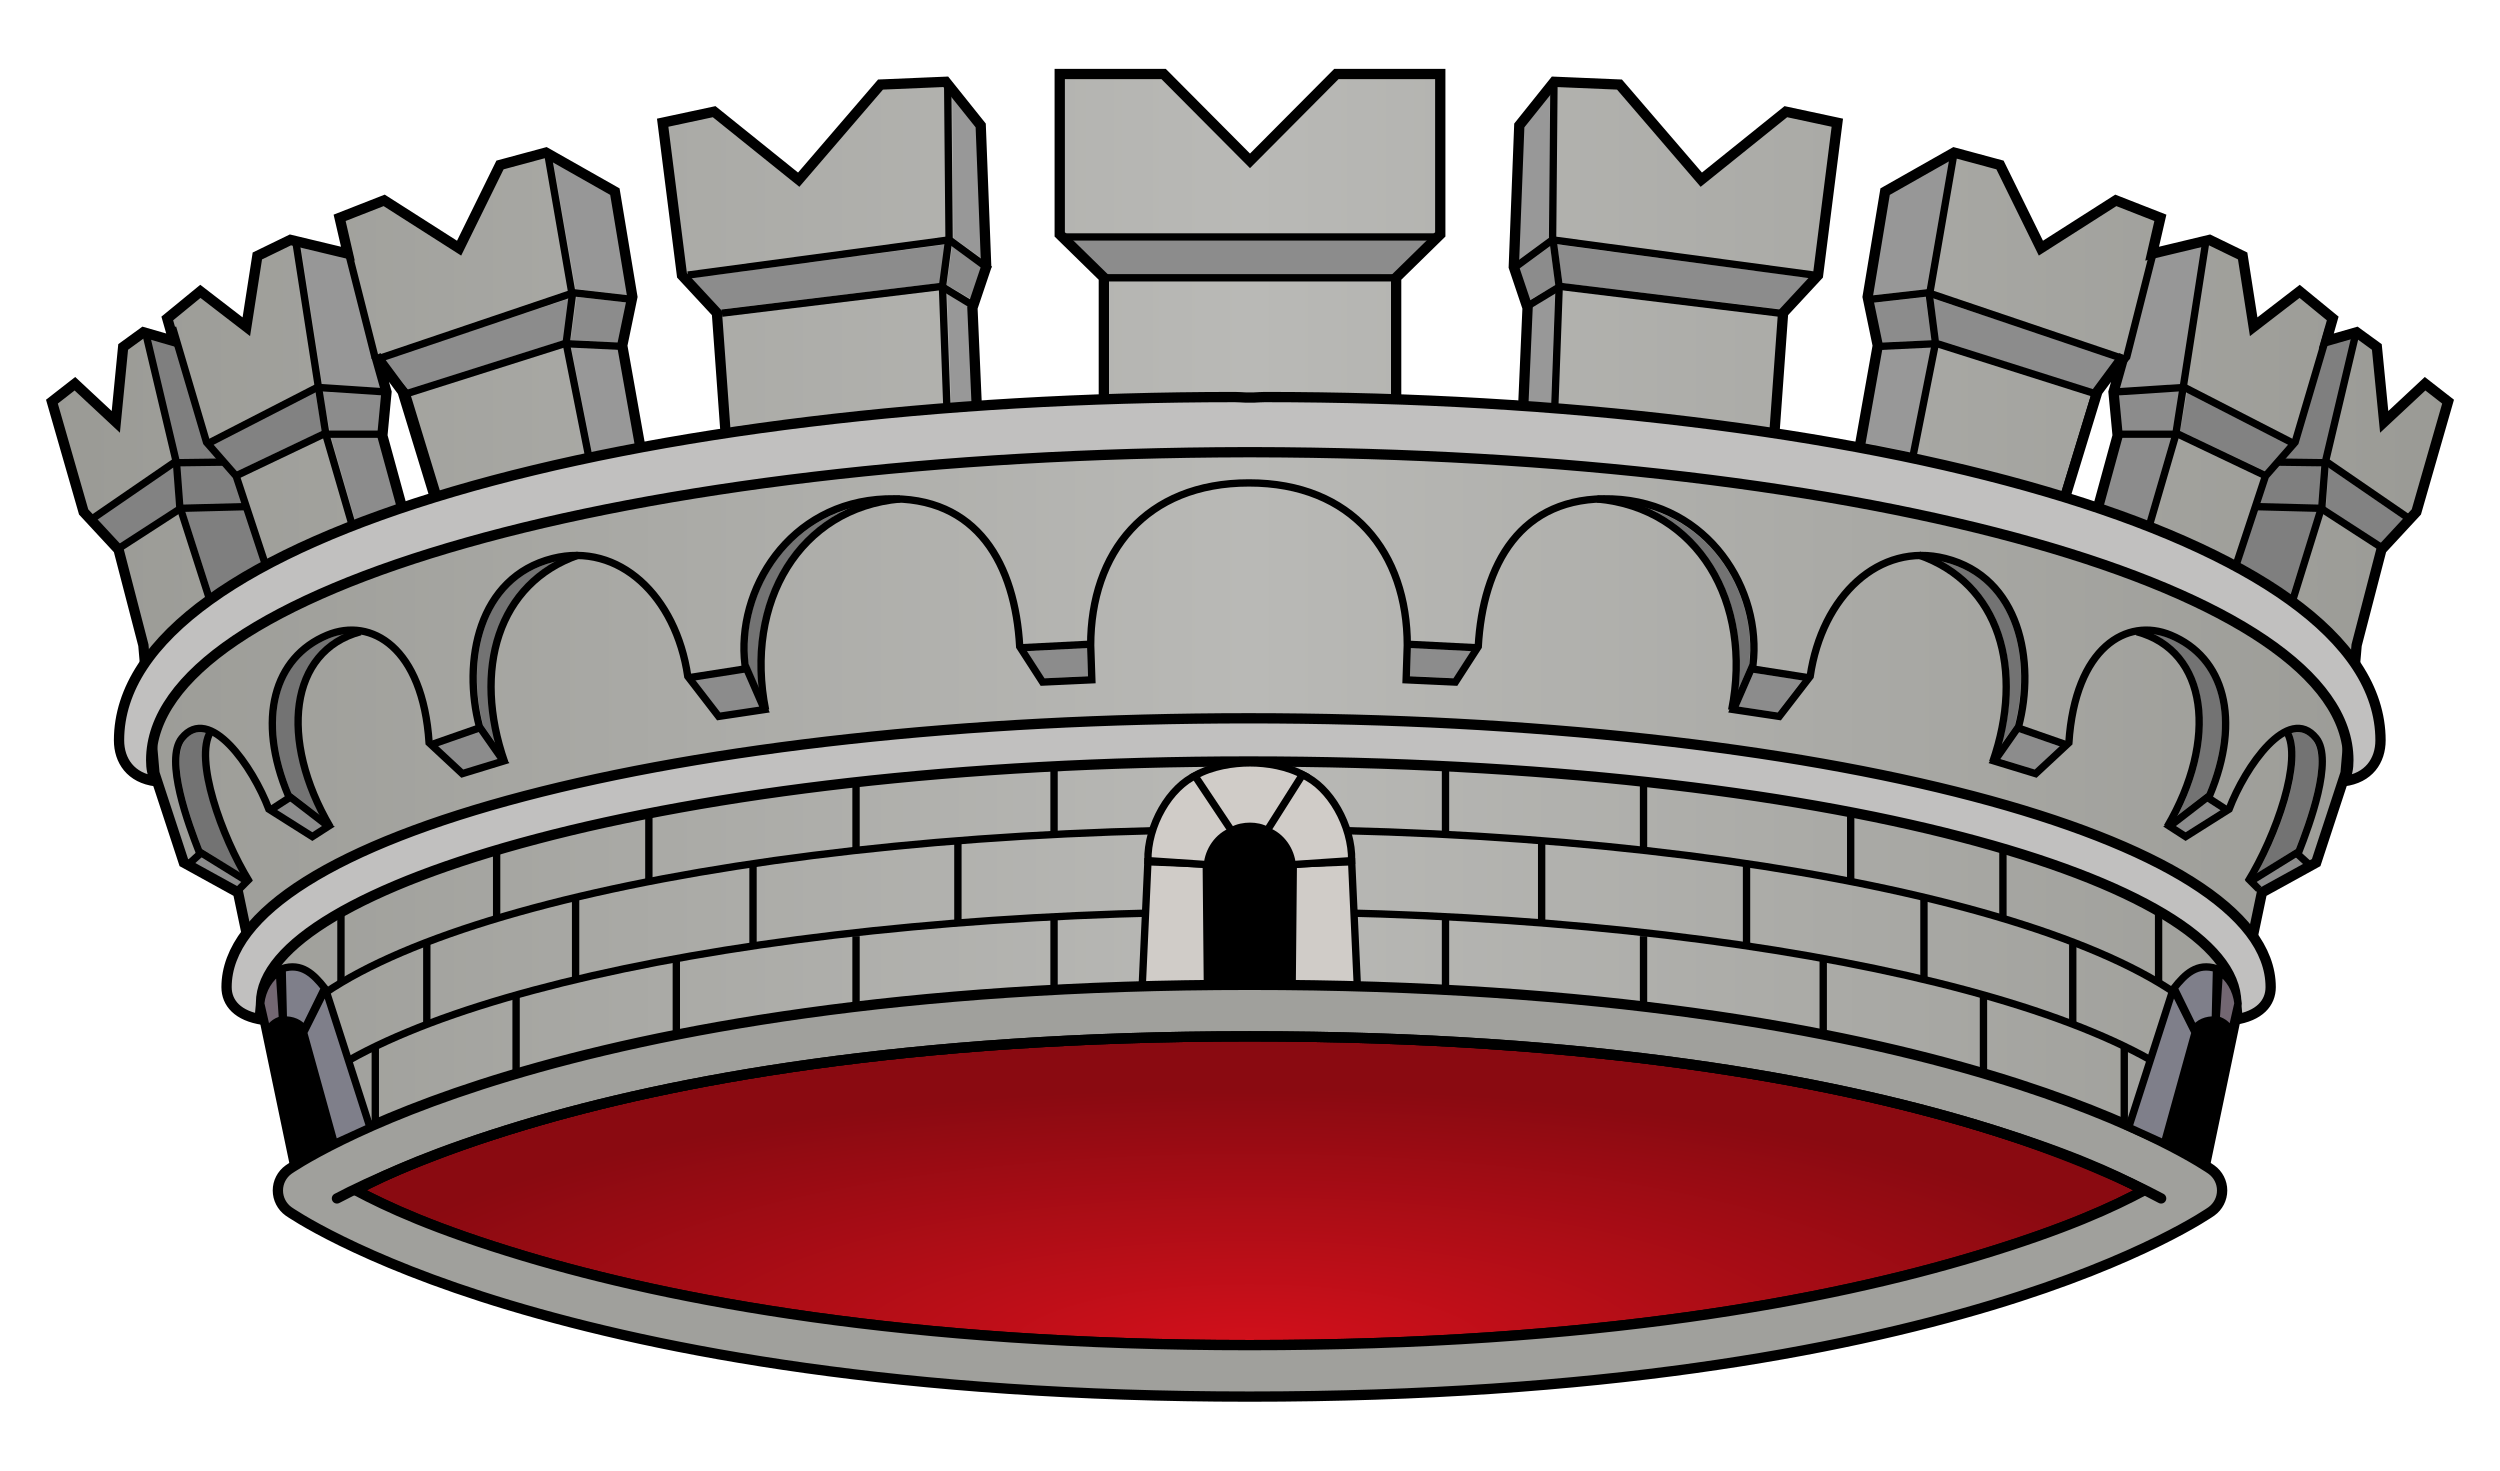
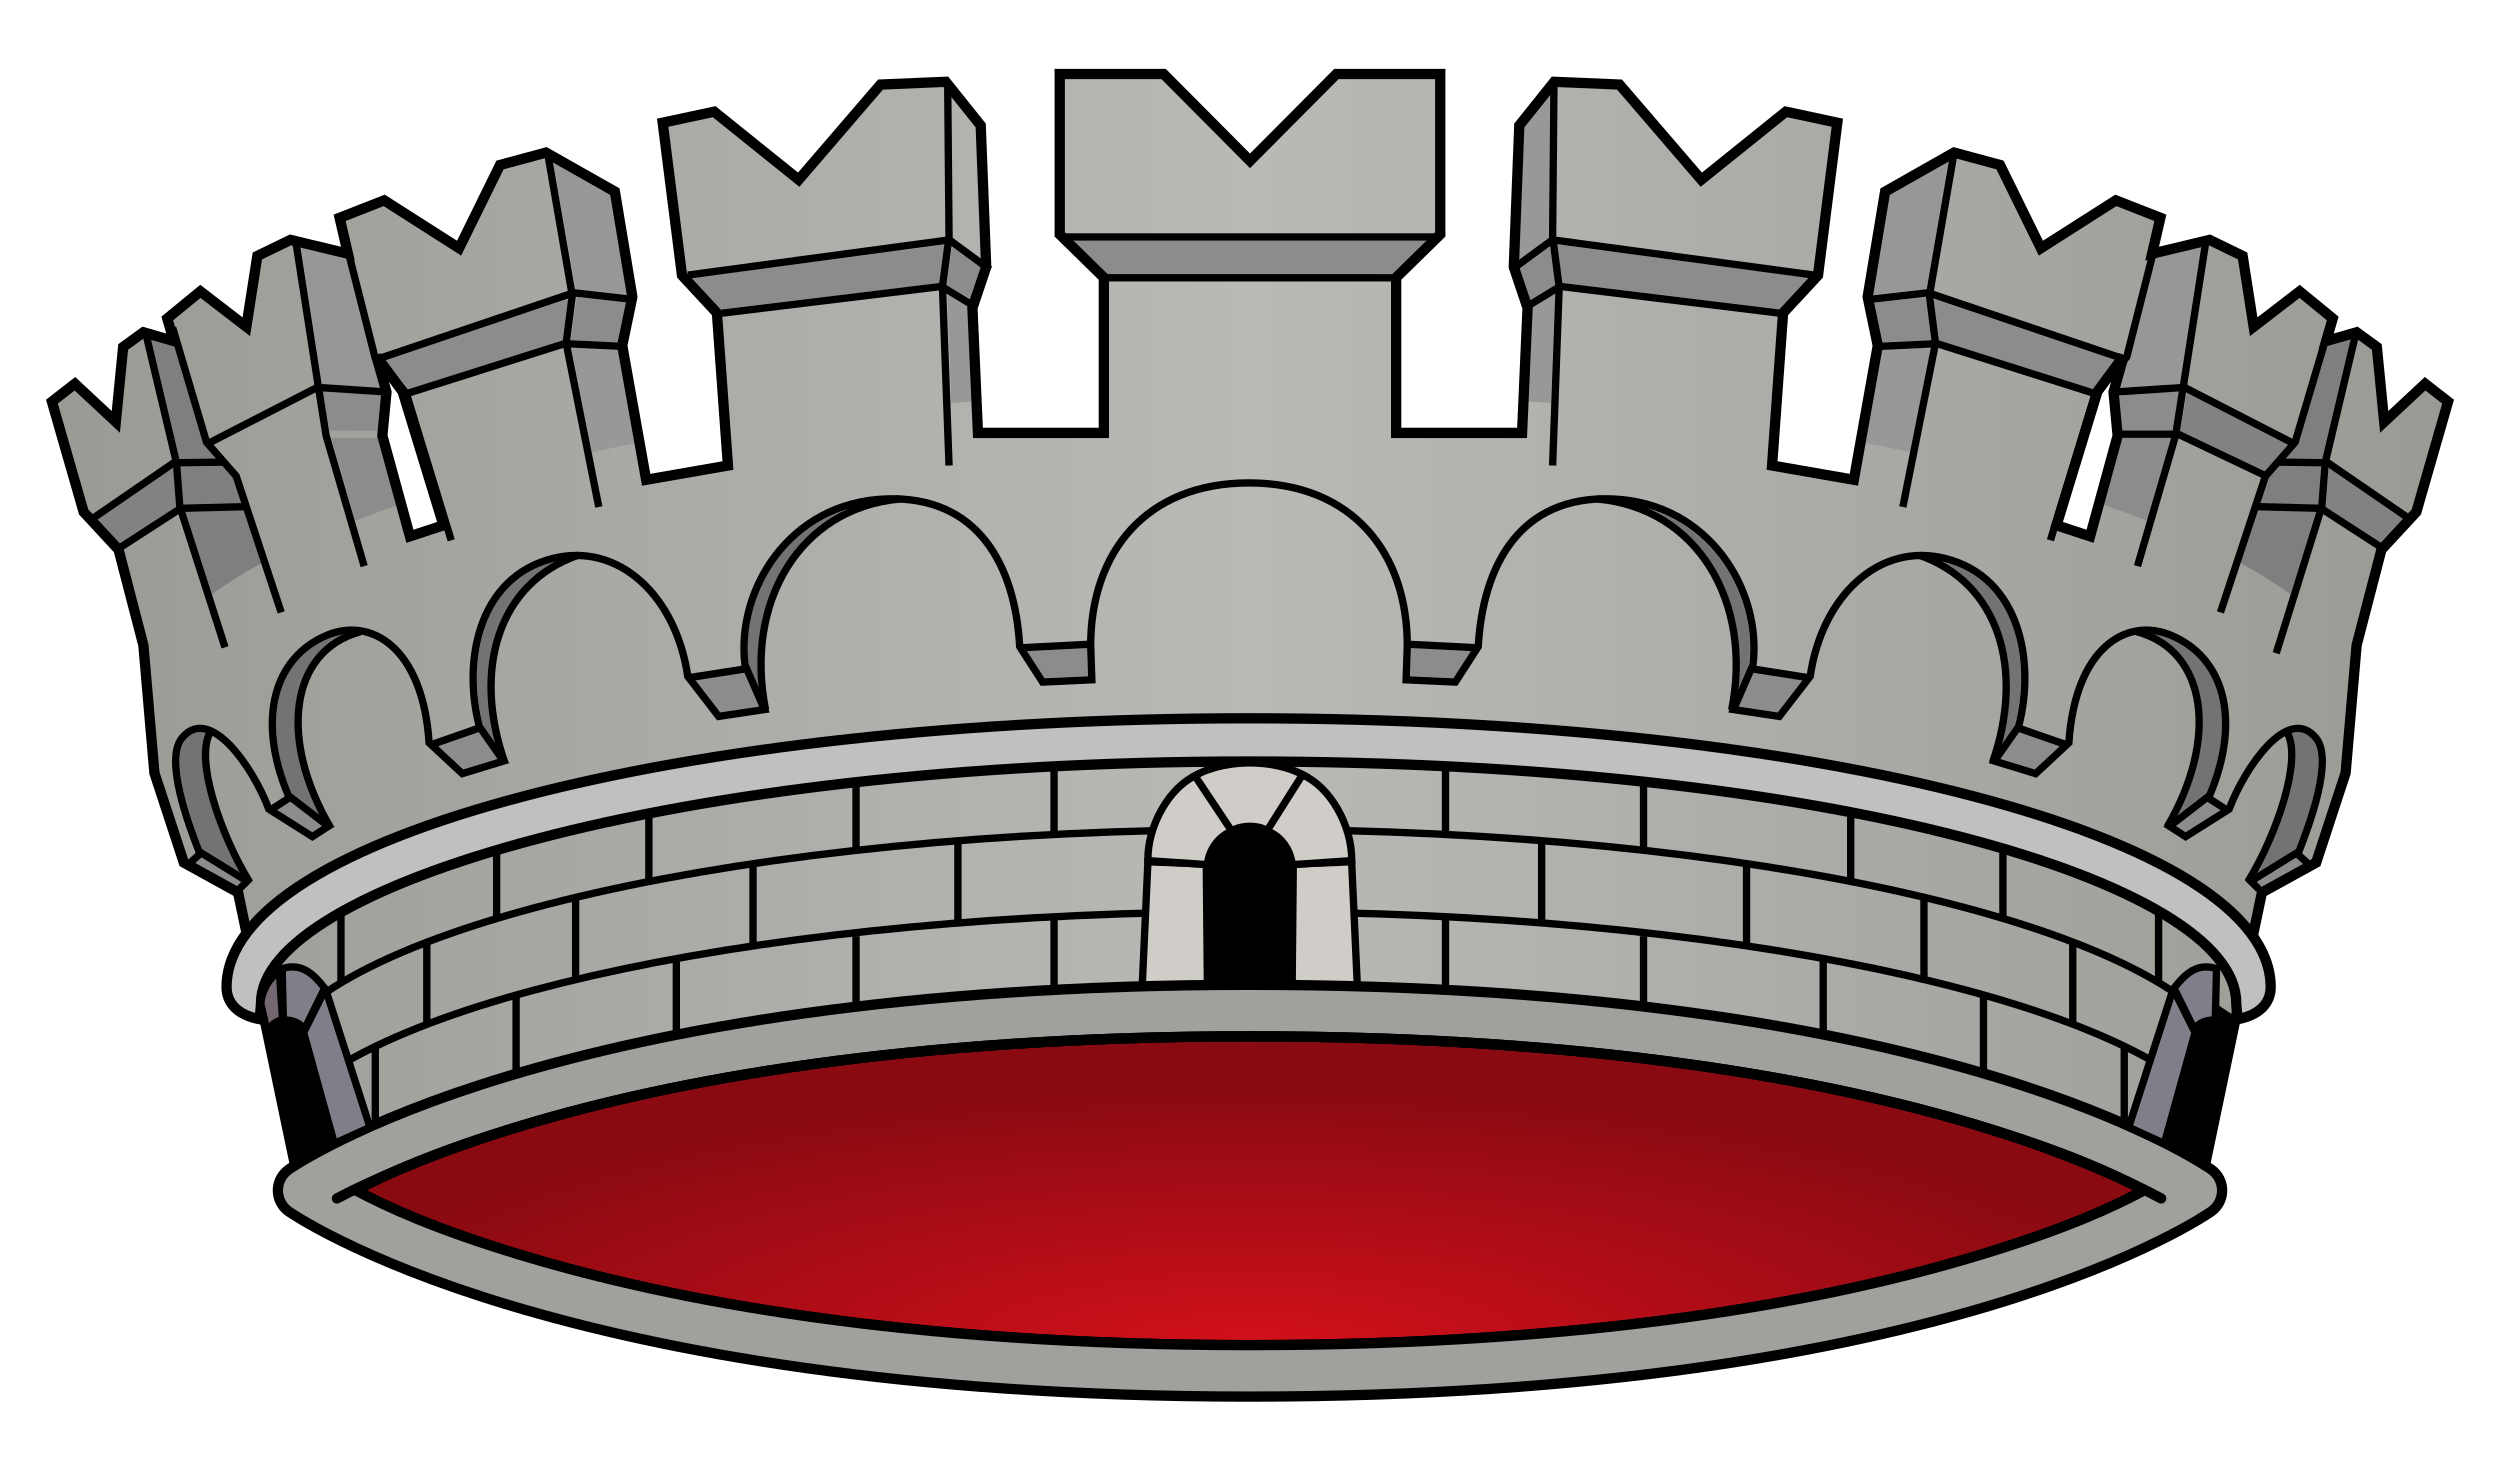
<svg xmlns="http://www.w3.org/2000/svg" xmlns:ns1="http://sodipodi.sourceforge.net/DTD/sodipodi-0.dtd" xmlns:ns2="http://www.inkscape.org/namespaces/inkscape" xmlns:xlink="http://www.w3.org/1999/xlink" id="svg2" ns1:version="0.32" ns2:version="0.44+devel" width="170" height="100" version="1.0" ns1:docbase="C:\Documents and Settings\Flanker\Desktop" ns1:docname="Mural.svg" ns2:output_extension="org.inkscape.output.svg.inkscape" ns1:modified="true">
  <defs id="defs5">
    <linearGradient id="linearGradient10199">
      <stop style="stop-color:#9a9a95;stop-opacity:1;" offset="0" id="stop10201" />
      <stop id="stop10215" offset="0.5" style="stop-color:#b9b9b6;stop-opacity:1;" />
      <stop style="stop-color:#9a9a95;stop-opacity:1;" offset="1" id="stop10203" />
    </linearGradient>
    <linearGradient id="linearGradient5420">
      <stop style="stop-color:#d3101b;stop-opacity:1;" offset="0" id="stop5422" />
      <stop id="stop5428" offset="1" style="stop-color:#8a0a11;stop-opacity:1;" />
    </linearGradient>
    <linearGradient ns2:collect="always" xlink:href="#linearGradient10199" id="linearGradient20201" gradientUnits="userSpaceOnUse" x1="80.525" y1="40.781" x2="244.194" y2="40.781" />
    <radialGradient ns2:collect="always" xlink:href="#linearGradient5420" id="radialGradient20203" gradientUnits="userSpaceOnUse" gradientTransform="matrix(1.066,-1.368421e-6,3.73707e-7,0.291,-10.745,48.84)" cx="162.375" cy="139.881" fx="162.375" fy="139.881" r="61.162" />
    <linearGradient ns2:collect="always" xlink:href="#linearGradient10199" id="linearGradient20205" gradientUnits="userSpaceOnUse" gradientTransform="translate(-4.2e-3,0)" x1="80.525" y1="40.781" x2="244.194" y2="40.781" />
    <linearGradient ns2:collect="always" xlink:href="#linearGradient10199" id="linearGradient20207" gradientUnits="userSpaceOnUse" gradientTransform="translate(-4.2e-3,0)" x1="80.525" y1="40.781" x2="244.194" y2="40.781" />
    <linearGradient ns2:collect="always" xlink:href="#linearGradient10199" id="linearGradient20209" gradientUnits="userSpaceOnUse" gradientTransform="translate(-4.2e-3,0)" x1="80.525" y1="40.781" x2="244.194" y2="40.781" />
    <linearGradient ns2:collect="always" xlink:href="#linearGradient10199" id="linearGradient20211" gradientUnits="userSpaceOnUse" gradientTransform="translate(-4.2e-3,0)" x1="80.525" y1="40.781" x2="244.194" y2="40.781" />
    <linearGradient ns2:collect="always" xlink:href="#linearGradient10199" id="linearGradient2232" gradientUnits="userSpaceOnUse" gradientTransform="translate(-77.379,2.25)" x1="80.525" y1="40.781" x2="244.194" y2="40.781" />
    <linearGradient ns2:collect="always" xlink:href="#linearGradient10199" id="linearGradient2235" gradientUnits="userSpaceOnUse" gradientTransform="translate(-77.379,2.25)" x1="80.525" y1="40.781" x2="244.194" y2="40.781" />
    <linearGradient ns2:collect="always" xlink:href="#linearGradient10199" id="linearGradient2238" gradientUnits="userSpaceOnUse" gradientTransform="translate(-77.379,2.25)" x1="80.525" y1="40.781" x2="244.194" y2="40.781" />
    <linearGradient ns2:collect="always" xlink:href="#linearGradient10199" id="linearGradient2241" gradientUnits="userSpaceOnUse" gradientTransform="translate(-77.379,2.25)" x1="80.525" y1="40.781" x2="244.194" y2="40.781" />
    <radialGradient ns2:collect="always" xlink:href="#linearGradient5420" id="radialGradient2340" gradientUnits="userSpaceOnUse" gradientTransform="matrix(1.066,-1.368421e-6,3.73707e-7,0.291,-88.12,51.09)" cx="162.375" cy="139.881" fx="162.375" fy="139.881" r="61.162" />
    <linearGradient ns2:collect="always" xlink:href="#linearGradient10199" id="linearGradient2410" gradientUnits="userSpaceOnUse" x1="80.525" y1="40.781" x2="244.194" y2="40.781" gradientTransform="translate(-77.375,2.25)" />
  </defs>
  <ns1:namedview ns2:window-height="1003" ns2:window-width="1280" ns2:pageshadow="2" ns2:pageopacity="0.0" guidetolerance="10.0" gridtolerance="10.0" objecttolerance="10.0" borderopacity="1.0" bordercolor="#666666" pagecolor="#ffffff" id="base" ns2:zoom="3.6513636" ns2:cx="78.652889" ns2:cy="91.031921" ns2:window-x="-4" ns2:window-y="-4" ns2:current-layer="svg2" width="170px" height="100px" />
  <path style="fill:url(#linearGradient2410);fill-opacity:1;fill-rule:evenodd;stroke:none;stroke-width:0.7;stroke-linecap:butt;stroke-linejoin:miter;stroke-miterlimit:4;stroke-dasharray:none;stroke-opacity:1" d="M 72.062,5.031 L 72.062,15.938 L 75.062,18.875 L 75.062,29.438 L 66.5,29.438 L 66.125,20.938 L 67.062,18.156 L 66.688,8.531 L 64.312,5.562 L 59.875,5.75 L 54.312,12.219 L 48.562,7.594 L 45.062,8.344 L 46.375,18.719 L 48.75,21.281 L 49.5,31.656 L 43.938,32.625 L 42.312,23.5 L 43,20.188 L 41.812,13.031 L 37.125,10.375 L 34,11.219 L 31.219,16.875 L 26.125,13.625 L 23.094,14.812 L 23.656,17.25 L 19.75,16.312 L 17.5,17.406 L 16.75,22.219 L 13.625,19.812 L 11.375,21.656 L 11.812,23.188 L 9.75,22.594 L 8.375,23.594 L 7.875,28.688 L 5.094,26.094 L 3.531,27.312 L 5.688,34.812 L 8.062,37.375 L 9.75,43.875 L 10.5,52.562 L 12.5,58.656 L 16.188,60.688 L 20.438,81.031 L 85,73.094 L 149.562,81.031 L 153.812,60.688 L 157.5,58.656 L 159.5,52.562 L 160.25,43.875 L 161.938,37.375 L 164.312,34.812 L 166.469,27.312 L 164.906,26.094 L 162.125,28.688 L 161.625,23.594 L 160.25,22.594 L 158.188,23.188 L 158.625,21.656 L 156.375,19.812 L 153.25,22.219 L 152.5,17.406 L 150.25,16.312 L 146.344,17.25 L 146.906,14.812 L 143.875,13.625 L 138.781,16.875 L 136,11.219 L 132.875,10.375 L 128.188,13.031 L 127,20.188 L 127.688,23.5 L 126.062,32.625 L 120.5,31.656 L 121.25,21.281 L 123.625,18.719 L 124.938,8.344 L 121.438,7.594 L 115.688,12.219 L 110.125,5.75 L 105.688,5.562 L 103.312,8.531 L 102.938,18.156 L 103.875,20.938 L 103.5,29.438 L 94.938,29.438 L 94.938,18.875 L 97.938,15.938 L 97.938,5.031 L 90.875,5.031 L 85,10.938 L 79.125,5.031 L 72.062,5.031 z M 25.594,24.219 L 27.375,26.625 L 30.156,35.719 L 27.875,36.469 L 26,29.625 L 26.281,26.656 L 25.594,24.219 z M 144.406,24.219 L 143.719,26.656 L 144,29.625 L 142.125,36.469 L 139.844,35.719 L 142.625,26.625 L 144.406,24.219 z " id="path5439" />
  <g id="g19985" transform="matrix(-1,0,0,1,247.53,2.25)">
    <path style="fill:#8c8c8c;fill-opacity:1;fill-rule:evenodd;stroke:none;stroke-width:0.7;stroke-linecap:butt;stroke-linejoin:miter;stroke-miterlimit:4;stroke-dasharray:none;stroke-opacity:1" d="M 183.25,14.375 L 183.625,17 L 198.438,18.781 L 198.438,18.844 L 198.812,18.844 L 200.812,16.656 L 200.688,16.656 L 200.688,16.688 L 200.5,16.656 L 183.25,14.375 z " id="path19989" />
-     <path style="fill:#989898;fill-opacity:1;fill-rule:evenodd;stroke:none;stroke-width:0.7;stroke-linecap:butt;stroke-linejoin:miter;stroke-miterlimit:4;stroke-dasharray:none;stroke-opacity:1" d="M 182.781,3.656 L 180.688,6.281 L 180.312,15.656 L 182.688,13.938 L 182.688,13.906 L 182.688,13.875 L 182.781,3.656 z " id="path19991" />
    <path ns1:nodetypes="ccccc" style="fill:#979797;fill-opacity:1;fill-rule:evenodd;stroke:none;stroke-width:0.7;stroke-linecap:butt;stroke-linejoin:miter;stroke-miterlimit:4;stroke-dasharray:none;stroke-opacity:1" d="M 210,8.25 L 205.614,10.828 L 204.375,17.875 L 208.375,17.406 L 210,8.25 z " id="path19993" />
    <path style="fill:#979797;fill-opacity:1;fill-rule:evenodd;stroke:none;stroke-width:0.7;stroke-linecap:butt;stroke-linejoin:miter;stroke-miterlimit:4;stroke-dasharray:none;stroke-opacity:1" d="M 227.188,14.156 L 223.812,14.969 L 222.031,21.938 L 222.031,21.969 L 222,22 L 221.625,22.5 L 221.156,24.156 L 221.25,24.156 L 225.625,23.875 L 225.625,23.812 L 227.094,14.281 L 227.188,14.312 L 227.188,14.156 z " id="path19995" />
    <path style="fill:#8c8c8c;fill-opacity:1;fill-rule:evenodd;stroke:none;stroke-width:0.7;stroke-linecap:butt;stroke-linejoin:miter;stroke-miterlimit:4;stroke-dasharray:none;stroke-opacity:1" d="M 182.781,14.5 L 180.406,16.219 L 181.125,18.312 L 183.156,17.125 L 182.781,14.5 z " id="path19997" />
    <path style="fill:#989898;fill-opacity:1;fill-rule:evenodd;stroke:none;stroke-width:0.7;stroke-linecap:butt;stroke-linejoin:miter;stroke-miterlimit:4;stroke-dasharray:none;stroke-opacity:1" d="M 183.125,17.688 L 181.375,18.781 L 181.188,18.469 L 181.25,18.688 L 180.969,25.031 C 181.592,25.075 182.225,25.108 182.844,25.156 L 183.125,17.688 z " id="path19999" />
    <path style="fill:#8c8c8c;fill-opacity:1;fill-rule:evenodd;stroke:none;stroke-width:0.7;stroke-linecap:butt;stroke-linejoin:miter;stroke-miterlimit:4;stroke-dasharray:none;stroke-opacity:1" d="M 208.312,17.938 L 204.469,18.375 L 205.031,21.062 L 208.719,20.875 L 208.312,17.938 z " id="path20001" />
    <path ns1:nodetypes="ccccc" style="fill:#8c8c8c;fill-opacity:1;fill-rule:evenodd;stroke:none;stroke-width:0.7;stroke-linecap:butt;stroke-linejoin:miter;stroke-miterlimit:4;stroke-dasharray:none;stroke-opacity:1" d="M 208.844,18.062 L 209.188,20.875 L 219.836,24.304 L 221.515,22.234 L 208.844,18.062 z " id="path20003" />
    <path ns1:nodetypes="cccccc" style="fill:#7f7f7f;fill-opacity:1;fill-rule:evenodd;stroke:none;stroke-width:0.7;stroke-linecap:butt;stroke-linejoin:miter;stroke-miterlimit:4;stroke-dasharray:none;stroke-opacity:1" d="M 237.546,20.476 L 235.688,20.906 L 233.486,27.772 L 232.524,29.093 L 235.398,29.163 L 237.546,20.476 z " id="path20005" />
    <path style="fill:#828282;fill-opacity:1;fill-rule:evenodd;stroke:none;stroke-width:0.7;stroke-linecap:butt;stroke-linejoin:miter;stroke-miterlimit:4;stroke-dasharray:none;stroke-opacity:1" d="M 235.719,29.531 L 235.562,32 L 235.531,32.031 L 235.531,32.062 L 235.406,32.438 L 239.406,34.938 L 239.312,35.125 L 241.344,32.938 L 241.25,32.938 L 241.25,32.656 L 241.188,32.75 L 235.719,29.531 z " id="path20007" />
    <path style="fill:#989898;fill-opacity:1;fill-rule:evenodd;stroke:none;stroke-width:0.7;stroke-linecap:butt;stroke-linejoin:miter;stroke-miterlimit:4;stroke-dasharray:none;stroke-opacity:1" d="M 208.688,21.375 L 205.031,21.562 L 205.031,21.469 L 203.906,27.812 C 205.049,28.025 206.179,28.268 207.281,28.5 L 208.688,21.375 z " id="path20009" />
    <path ns1:nodetypes="cccccc" style="fill:#8c8c8c;fill-opacity:1;fill-rule:evenodd;stroke:none;stroke-width:0.7;stroke-linecap:butt;stroke-linejoin:miter;stroke-miterlimit:4;stroke-dasharray:none;stroke-opacity:1" d="M 225.687,24.219 L 221.281,24.656 L 221.125,24.656 L 221.344,27.031 L 225.094,27.031 L 225.687,24.219 z " id="path20011" />
-     <path ns1:nodetypes="ccccc" style="fill:#828282;fill-opacity:1;fill-rule:evenodd;stroke:none;stroke-width:0.7;stroke-linecap:butt;stroke-linejoin:miter;stroke-miterlimit:4;stroke-dasharray:none;stroke-opacity:1" d="M 226.109,24.329 L 225.625,27.062 L 231.438,29.812 L 233.257,27.89 L 226.109,24.329 z " id="path20013" />
    <path style="fill:#8c8c8c;fill-opacity:1;fill-rule:evenodd;stroke:none;stroke-width:0.7;stroke-linecap:butt;stroke-linejoin:miter;stroke-miterlimit:4;stroke-dasharray:none;stroke-opacity:1" d="M 221.344,27.531 L 220.125,31.969 C 221.244,32.353 222.336,32.753 223.375,33.156 L 225,27.531 L 221.344,27.531 z " id="path20015" />
    <path ns1:nodetypes="cccccc" style="fill:#7f7f7f;fill-opacity:1;fill-rule:evenodd;stroke:none;stroke-width:0.7;stroke-linecap:butt;stroke-linejoin:miter;stroke-miterlimit:4;stroke-dasharray:none;stroke-opacity:1" d="M 232.305,29.282 L 231.469,30.321 L 230.969,32.062 L 235.124,32.312 L 235.476,29.4 L 232.305,29.282 z " id="path20017" />
    <path ns1:nodetypes="ccccc" style="fill:#7f7f7f;fill-opacity:1;fill-rule:evenodd;stroke:none;stroke-width:0.7;stroke-linecap:butt;stroke-linejoin:miter;stroke-miterlimit:4;stroke-dasharray:none;stroke-opacity:1" d="M 230.851,32.29 L 229.719,36.031 C 230.962,36.709 232.096,37.425 233.125,38.156 L 234.968,32.462 L 230.851,32.29 z " id="path20019" />
  </g>
  <path id="path19028" d="M 13.708,58.096 L 16.643,59.941 L 15.983,60.544 L 12.986,58.847 L 13.708,58.096 z " style="fill:#8c8c8c;fill-opacity:1;fill-rule:evenodd;stroke:none;stroke-width:0.7;stroke-linecap:butt;stroke-linejoin:miter;stroke-miterlimit:4;stroke-dasharray:none;stroke-opacity:1" ns1:nodetypes="ccccc" />
  <path style="fill:#8c8c8c;fill-opacity:1;fill-rule:evenodd;stroke:none;stroke-width:0.7;stroke-linecap:butt;stroke-linejoin:miter;stroke-miterlimit:4;stroke-dasharray:none;stroke-opacity:1" d="M 156.125,58.344 L 153.438,59.969 L 153.781,60.281 L 153.656,60.406 L 154.125,60.406 L 154.125,60.5 L 156.875,59 L 156.875,58.875 L 156.812,58.938 L 156.125,58.344 z " id="path12606" />
  <path style="fill:#737373;fill-opacity:1;fill-rule:evenodd;stroke:none;stroke-width:0.7;stroke-linecap:butt;stroke-linejoin:miter;stroke-miterlimit:4;stroke-dasharray:none;stroke-opacity:1" d="M 112.281,34.656 C 114.05,35.498 115.48,36.827 116.5,38.469 C 117.927,40.764 118.55,43.692 118.219,46.844 L 118.938,45.188 C 119.454,40.995 117.006,36.151 112.281,34.656 z " id="path12596" />
  <path style="fill:#737373;fill-opacity:1;fill-rule:evenodd;stroke:none;stroke-width:0.7;stroke-linecap:butt;stroke-linejoin:miter;stroke-miterlimit:4;stroke-dasharray:none;stroke-opacity:1" d="M 132.094,38.188 C 134.053,39.285 135.398,40.999 136.094,43.062 C 136.837,45.265 136.841,47.86 136.125,50.562 L 137,49.344 C 137.573,47.186 137.61,44.684 136.875,42.594 C 136.14,40.504 134.68,38.839 132.219,38.219 C 132.177,38.208 132.136,38.197 132.094,38.188 z " id="path12586" />
  <path style="fill:#737373;fill-opacity:1;fill-rule:evenodd;stroke:none;stroke-width:0.7;stroke-linecap:butt;stroke-linejoin:miter;stroke-miterlimit:4;stroke-dasharray:none;stroke-opacity:1" d="M 146.469,43.125 C 148.313,44.01 149.387,45.708 149.688,47.812 C 150.007,50.052 149.484,52.738 148.094,55.438 L 150.062,53.906 C 151.099,51.392 151.332,49.109 150.875,47.312 C 150.412,45.492 149.246,44.132 147.5,43.406 C 147.157,43.264 146.818,43.174 146.469,43.125 z " id="path12572" />
  <path style="fill:#8c8c8c;fill-opacity:1;fill-rule:evenodd;stroke:none;stroke-width:0.7;stroke-linecap:butt;stroke-linejoin:miter;stroke-miterlimit:4;stroke-dasharray:none;stroke-opacity:1" d="M 95.938,44.062 L 95.875,45.969 L 98.844,46.125 L 100.062,44.281 L 95.938,44.062 z " id="path12568" />
  <path style="fill:#8c8c8c;fill-opacity:1;fill-rule:evenodd;stroke:none;stroke-width:0.7;stroke-linecap:butt;stroke-linejoin:miter;stroke-miterlimit:4;stroke-dasharray:none;stroke-opacity:1" d="M 119.25,45.75 L 118.219,48.062 L 120.875,48.438 L 122.562,46.25 L 119.25,45.75 z " id="path12564" />
  <path style="fill:#8c8c8c;fill-opacity:1;fill-rule:evenodd;stroke:none;stroke-width:0.7;stroke-linecap:butt;stroke-linejoin:miter;stroke-miterlimit:4;stroke-dasharray:none;stroke-opacity:1" d="M 137.312,49.781 L 136.031,51.594 L 138.375,52.344 L 140.031,50.75 L 137.312,49.781 z " id="path12556" />
  <path style="fill:#737373;fill-opacity:1;fill-rule:evenodd;stroke:none;stroke-width:0.7;stroke-linecap:butt;stroke-linejoin:miter;stroke-miterlimit:4;stroke-dasharray:none;stroke-opacity:1" d="M 156.312,49.781 C 156.2,49.777 156.088,49.787 155.969,49.812 C 155.918,49.823 155.865,49.858 155.812,49.875 C 156.299,50.96 156.091,52.652 155.562,54.469 C 155.072,56.157 154.302,57.929 153.469,59.406 L 156.125,57.719 C 156.477,56.818 157.035,55.334 157.375,53.875 C 157.549,53.128 157.657,52.403 157.656,51.781 C 157.655,51.16 157.524,50.644 157.281,50.344 C 156.962,49.949 156.649,49.793 156.312,49.781 z " id="path12554" />
  <path style="fill:#8c8c8c;fill-opacity:1;fill-rule:evenodd;stroke:none;stroke-width:0.7;stroke-linecap:butt;stroke-linejoin:miter;stroke-miterlimit:4;stroke-dasharray:none;stroke-opacity:1" d="M 150.094,54.5 L 147.969,56.156 L 148.625,56.594 L 150.969,55.094 L 150.094,54.5 z " id="path12540" />
  <g id="g17224" transform="translate(-77.375,2.25)">
    <path id="path13290" d="M 149.875,14.125 L 152.219,16.469 L 172.312,16.375 L 174.875,14.125 L 149.875,14.125 z " style="fill:#8c8c8c;fill-opacity:1;fill-rule:evenodd;stroke:none;stroke-width:0.7;stroke-linecap:butt;stroke-linejoin:miter;stroke-miterlimit:4;stroke-dasharray:none;stroke-opacity:1" ns1:nodetypes="ccccc" />
    <path id="path14532" d="M 183.25,14.375 L 183.625,17 L 198.438,18.781 L 198.438,18.844 L 198.812,18.844 L 200.812,16.656 L 200.688,16.656 L 200.688,16.688 L 200.5,16.656 L 183.25,14.375 z " style="fill:#8c8c8c;fill-opacity:1;fill-rule:evenodd;stroke:none;stroke-width:0.7;stroke-linecap:butt;stroke-linejoin:miter;stroke-miterlimit:4;stroke-dasharray:none;stroke-opacity:1" />
    <path id="path12674" d="M 182.781,3.656 L 180.688,6.281 L 180.312,15.656 L 182.688,13.938 L 182.688,13.906 L 182.688,13.875 L 182.781,3.656 z " style="fill:#989898;fill-opacity:1;fill-rule:evenodd;stroke:none;stroke-width:0.7;stroke-linecap:butt;stroke-linejoin:miter;stroke-miterlimit:4;stroke-dasharray:none;stroke-opacity:1" />
    <path id="path12664" d="M 210,8.25 L 205.614,10.828 L 204.375,17.875 L 208.375,17.406 L 210,8.25 z " style="fill:#979797;fill-opacity:1;fill-rule:evenodd;stroke:none;stroke-width:0.7;stroke-linecap:butt;stroke-linejoin:miter;stroke-miterlimit:4;stroke-dasharray:none;stroke-opacity:1" ns1:nodetypes="ccccc" />
    <path id="path12660" d="M 227.188,14.156 L 223.812,14.969 L 222.031,21.938 L 222.031,21.969 L 222,22 L 221.625,22.5 L 221.156,24.156 L 221.25,24.156 L 225.625,23.875 L 225.625,23.812 L 227.094,14.281 L 227.188,14.312 L 227.188,14.156 z " style="fill:#979797;fill-opacity:1;fill-rule:evenodd;stroke:none;stroke-width:0.7;stroke-linecap:butt;stroke-linejoin:miter;stroke-miterlimit:4;stroke-dasharray:none;stroke-opacity:1" />
    <path id="path12654" d="M 182.781,14.5 L 180.406,16.219 L 181.125,18.312 L 183.156,17.125 L 182.781,14.5 z " style="fill:#8c8c8c;fill-opacity:1;fill-rule:evenodd;stroke:none;stroke-width:0.7;stroke-linecap:butt;stroke-linejoin:miter;stroke-miterlimit:4;stroke-dasharray:none;stroke-opacity:1" />
    <path id="path12652" d="M 183.125,17.688 L 181.375,18.781 L 181.188,18.469 L 181.25,18.688 L 180.969,25.031 C 181.592,25.075 182.225,25.108 182.844,25.156 L 183.125,17.688 z " style="fill:#989898;fill-opacity:1;fill-rule:evenodd;stroke:none;stroke-width:0.7;stroke-linecap:butt;stroke-linejoin:miter;stroke-miterlimit:4;stroke-dasharray:none;stroke-opacity:1" />
    <path id="path12648" d="M 208.312,17.938 L 204.469,18.375 L 205.031,21.062 L 208.719,20.875 L 208.312,17.938 z " style="fill:#8c8c8c;fill-opacity:1;fill-rule:evenodd;stroke:none;stroke-width:0.7;stroke-linecap:butt;stroke-linejoin:miter;stroke-miterlimit:4;stroke-dasharray:none;stroke-opacity:1" />
    <path id="path12644" d="M 208.844,18.062 L 209.188,20.875 L 219.836,24.304 L 221.515,22.234 L 208.844,18.062 z " style="fill:#8c8c8c;fill-opacity:1;fill-rule:evenodd;stroke:none;stroke-width:0.7;stroke-linecap:butt;stroke-linejoin:miter;stroke-miterlimit:4;stroke-dasharray:none;stroke-opacity:1" ns1:nodetypes="ccccc" />
    <path id="path12640" d="M 237.546,20.476 L 235.688,20.906 L 233.486,27.772 L 232.524,29.093 L 235.398,29.163 L 237.546,20.476 z " style="fill:#7f7f7f;fill-opacity:1;fill-rule:evenodd;stroke:none;stroke-width:0.7;stroke-linecap:butt;stroke-linejoin:miter;stroke-miterlimit:4;stroke-dasharray:none;stroke-opacity:1" ns1:nodetypes="cccccc" />
    <path id="path12638" d="M 235.719,29.531 L 235.562,32 L 235.531,32.031 L 235.531,32.062 L 235.406,32.438 L 239.406,34.938 L 239.312,35.125 L 241.344,32.938 L 241.25,32.938 L 241.25,32.656 L 241.188,32.75 L 235.719,29.531 z " style="fill:#828282;fill-opacity:1;fill-rule:evenodd;stroke:none;stroke-width:0.7;stroke-linecap:butt;stroke-linejoin:miter;stroke-miterlimit:4;stroke-dasharray:none;stroke-opacity:1" />
    <path id="path12632" d="M 208.688,21.375 L 205.031,21.562 L 205.031,21.469 L 203.906,27.812 C 205.049,28.025 206.179,28.268 207.281,28.5 L 208.688,21.375 z " style="fill:#989898;fill-opacity:1;fill-rule:evenodd;stroke:none;stroke-width:0.7;stroke-linecap:butt;stroke-linejoin:miter;stroke-miterlimit:4;stroke-dasharray:none;stroke-opacity:1" />
    <path id="path12624" d="M 225.687,24.219 L 221.281,24.656 L 221.125,24.656 L 221.344,27.031 L 225.094,27.031 L 225.687,24.219 z " style="fill:#8c8c8c;fill-opacity:1;fill-rule:evenodd;stroke:none;stroke-width:0.7;stroke-linecap:butt;stroke-linejoin:miter;stroke-miterlimit:4;stroke-dasharray:none;stroke-opacity:1" ns1:nodetypes="cccccc" />
    <path id="path12620" d="M 226.109,24.329 L 225.625,27.062 L 231.438,29.812 L 233.257,27.89 L 226.109,24.329 z " style="fill:#828282;fill-opacity:1;fill-rule:evenodd;stroke:none;stroke-width:0.7;stroke-linecap:butt;stroke-linejoin:miter;stroke-miterlimit:4;stroke-dasharray:none;stroke-opacity:1" ns1:nodetypes="ccccc" />
    <path id="path12610" d="M 221.344,27.531 L 220.125,31.969 C 221.244,32.353 222.336,32.753 223.375,33.156 L 225,27.531 L 221.344,27.531 z " style="fill:#8c8c8c;fill-opacity:1;fill-rule:evenodd;stroke:none;stroke-width:0.7;stroke-linecap:butt;stroke-linejoin:miter;stroke-miterlimit:4;stroke-dasharray:none;stroke-opacity:1" />
    <path id="path12598" d="M 232.305,29.282 L 231.469,30.321 L 230.969,32.062 L 235.124,32.312 L 235.188,29.469 L 232.305,29.282 z " style="fill:#7f7f7f;fill-opacity:1;fill-rule:evenodd;stroke:none;stroke-width:0.7;stroke-linecap:butt;stroke-linejoin:miter;stroke-miterlimit:4;stroke-dasharray:none;stroke-opacity:1" ns1:nodetypes="cccccc" />
    <path id="path12590" d="M 230.851,32.29 L 229.719,36.031 C 230.962,36.709 232.096,37.425 233.125,38.156 L 234.968,32.462 L 230.851,32.29 z " style="fill:#7f7f7f;fill-opacity:1;fill-rule:evenodd;stroke:none;stroke-width:0.7;stroke-linecap:butt;stroke-linejoin:miter;stroke-miterlimit:4;stroke-dasharray:none;stroke-opacity:1" ns1:nodetypes="ccccc" />
  </g>
  <g transform="translate(-77.162,2.25)" id="g19947">
    <path ns1:nodetypes="cccc" id="path19949" d="M 87.034,20.247 L 89.162,29.219 L 89.386,32.188 L 92.464,41.769" style="fill:none;fill-rule:evenodd;stroke:black;stroke-width:0.5;stroke-linecap:butt;stroke-linejoin:miter;stroke-miterlimit:4;stroke-dasharray:none;stroke-opacity:1" />
    <path ns1:nodetypes="cccc" id="path19951" d="M 88.899,20.023 L 91.206,27.822 L 93.222,30.125 L 96.284,39.393" style="fill:none;fill-rule:evenodd;stroke:black;stroke-width:0.5;stroke-linecap:butt;stroke-linejoin:miter;stroke-miterlimit:4;stroke-dasharray:none;stroke-opacity:1" />
    <path ns1:nodetypes="cccc" id="path19953" d="M 97.301,14.328 L 98.781,23.855 L 99.336,27.369 L 101.925,36.248" style="fill:none;fill-rule:evenodd;stroke:black;stroke-width:0.5;stroke-linecap:butt;stroke-linejoin:miter;stroke-miterlimit:4;stroke-dasharray:none;stroke-opacity:1" />
    <path ns1:nodetypes="cccc" id="path19955" d="M 141.604,3.321 L 141.697,13.865 L 141.249,17.239 L 141.697,29.404" style="fill:none;fill-rule:evenodd;stroke:black;stroke-width:0.5;stroke-linecap:butt;stroke-linejoin:miter;stroke-miterlimit:4;stroke-dasharray:none;stroke-opacity:1" />
    <path ns1:nodetypes="cccc" id="path19957" d="M 114.412,8.223 L 116.077,17.843 L 115.66,21.08 L 117.88,32.225" style="fill:none;fill-rule:evenodd;stroke:black;stroke-width:0.5;stroke-linecap:butt;stroke-linejoin:miter;stroke-miterlimit:4;stroke-dasharray:none;stroke-opacity:1" />
    <path ns1:nodetypes="cccc" id="path19959" d="M 100.713,14.367 L 102.656,22.022 L 104.793,24.502 L 107.845,34.491" style="fill:none;fill-rule:evenodd;stroke:black;stroke-width:0.5;stroke-linecap:butt;stroke-linejoin:miter;stroke-miterlimit:4;stroke-dasharray:none;stroke-opacity:1" />
    <path ns1:nodetypes="cc" id="path19961" d="M 115.892,17.75 L 102.826,22.168" style="fill:none;fill-rule:evenodd;stroke:black;stroke-width:0.5;stroke-linecap:butt;stroke-linejoin:miter;stroke-miterlimit:4;stroke-dasharray:none;stroke-opacity:1" />
    <path ns1:nodetypes="cc" id="path19963" d="M 104.832,24.512 L 115.522,21.126" style="fill:none;fill-rule:evenodd;stroke:black;stroke-width:0.5;stroke-linecap:butt;stroke-linejoin:miter;stroke-miterlimit:4;stroke-dasharray:none;stroke-opacity:1" />
    <path id="path19965" d="M 116.169,17.658 L 120.239,18.12" style="fill:none;fill-rule:evenodd;stroke:black;stroke-width:0.5;stroke-linecap:butt;stroke-linejoin:miter;stroke-miterlimit:4;stroke-dasharray:none;stroke-opacity:1" />
    <path ns1:nodetypes="cc" id="path19967" d="M 115.753,21.126 L 119.638,21.311" style="fill:none;fill-rule:evenodd;stroke:black;stroke-width:0.5;stroke-linecap:butt;stroke-linejoin:miter;stroke-miterlimit:4;stroke-dasharray:none;stroke-opacity:1" />
    <path id="path19969" d="M 123.938,16.455 L 141.789,14.05" style="fill:none;fill-rule:evenodd;stroke:black;stroke-width:0.5;stroke-linecap:butt;stroke-linejoin:miter;stroke-miterlimit:4;stroke-dasharray:none;stroke-opacity:1" />
    <path ns1:nodetypes="cc" id="path19971" d="M 126.251,19.045 L 141.195,17.224" style="fill:none;fill-rule:evenodd;stroke:black;stroke-width:0.5;stroke-linecap:butt;stroke-linejoin:miter;stroke-miterlimit:4;stroke-dasharray:none;stroke-opacity:1" />
    <path ns1:nodetypes="cc" id="path19973" d="M 141.765,14.099 L 144.471,16.085" style="fill:none;fill-rule:evenodd;stroke:black;stroke-width:0.5;stroke-linecap:butt;stroke-linejoin:miter;stroke-miterlimit:4;stroke-dasharray:none;stroke-opacity:1" />
    <path ns1:nodetypes="cc" id="path19975" d="M 141.303,17.293 L 143.415,18.573" style="fill:none;fill-rule:evenodd;stroke:black;stroke-width:0.5;stroke-linecap:butt;stroke-linejoin:miter;stroke-miterlimit:4;stroke-dasharray:none;stroke-opacity:1" />
    <path ns1:nodetypes="cccc" id="path19977" d="M 91.343,27.89 L 98.732,24.093 L 103.383,24.4 L 103.544,24.409" style="fill:none;fill-rule:evenodd;stroke:black;stroke-width:0.5;stroke-linecap:butt;stroke-linejoin:miter;stroke-miterlimit:4;stroke-dasharray:none;stroke-opacity:1" />
-     <path ns1:nodetypes="ccc" id="path19979" d="M 93.324,30.051 L 99.151,27.277 L 103.313,27.277" style="fill:none;fill-rule:evenodd;stroke:black;stroke-width:0.5;stroke-linecap:butt;stroke-linejoin:miter;stroke-miterlimit:4;stroke-dasharray:none;stroke-opacity:1" />
    <path ns1:nodetypes="ccc" id="path19981" d="M 83.451,33.016 L 88.977,29.219 L 92.445,29.173" style="fill:none;fill-rule:evenodd;stroke:black;stroke-width:0.5;stroke-linecap:butt;stroke-linejoin:miter;stroke-miterlimit:4;stroke-dasharray:none;stroke-opacity:1" />
    <path ns1:nodetypes="ccc" id="path19983" d="M 85.331,34.983 L 89.454,32.315 L 93.879,32.201" style="fill:none;fill-rule:evenodd;stroke:black;stroke-width:0.5;stroke-linecap:butt;stroke-linejoin:miter;stroke-miterlimit:4;stroke-dasharray:none;stroke-opacity:1" />
  </g>
  <path id="path19032" d="M 37.767,38.188 C 35.807,39.285 34.463,40.999 33.767,43.062 C 33.024,45.265 33.02,47.86 33.736,50.562 L 32.861,49.344 C 32.288,47.186 32.251,44.684 32.986,42.594 C 33.72,40.504 35.18,38.839 37.642,38.219 C 37.684,38.208 37.725,38.197 37.767,38.188 z " style="fill:#737373;fill-opacity:1;fill-rule:evenodd;stroke:none;stroke-width:0.7;stroke-linecap:butt;stroke-linejoin:miter;stroke-miterlimit:4;stroke-dasharray:none;stroke-opacity:1" />
  <path id="path19060" d="M 72.062,5.031 L 72.062,15.938 L 75.062,18.875 L 75.062,29.438 L 66.5,29.438 L 66.125,20.938 L 67.062,18.156 L 66.688,8.531 L 64.312,5.562 L 59.875,5.75 L 54.312,12.219 L 48.562,7.594 L 45.062,8.344 L 46.375,18.719 L 48.75,21.281 L 49.5,31.656 L 43.938,32.625 L 42.312,23.5 L 43,20.188 L 41.812,13.031 L 37.125,10.375 L 34,11.219 L 31.219,16.875 L 26.125,13.625 L 23.094,14.812 L 23.656,17.25 L 19.75,16.312 L 17.5,17.406 L 16.75,22.219 L 13.625,19.812 L 11.375,21.656 L 11.812,23.188 L 9.75,22.594 L 8.375,23.594 L 7.875,28.688 L 5.094,26.094 L 3.531,27.312 L 5.688,34.812 L 8.062,37.375 L 9.75,43.875 L 10.5,52.562 L 12.5,58.656 L 16.188,60.688 L 20.438,81.031 L 85,73.094 L 149.562,81.031 L 153.812,60.688 L 157.5,58.656 L 159.5,52.562 L 160.25,43.875 L 161.938,37.375 L 164.312,34.812 L 166.469,27.312 L 164.906,26.094 L 162.125,28.688 L 161.625,23.594 L 160.25,22.594 L 158.188,23.188 L 158.625,21.656 L 156.375,19.812 L 153.25,22.219 L 152.5,17.406 L 150.25,16.312 L 146.344,17.25 L 146.906,14.812 L 143.875,13.625 L 138.781,16.875 L 136,11.219 L 132.875,10.375 L 128.188,13.031 L 127,20.188 L 127.688,23.5 L 126.062,32.625 L 120.5,31.656 L 121.25,21.281 L 123.625,18.719 L 124.938,8.344 L 121.438,7.594 L 115.688,12.219 L 110.125,5.75 L 105.688,5.562 L 103.312,8.531 L 102.938,18.156 L 103.875,20.938 L 103.5,29.438 L 94.938,29.438 L 94.938,18.875 L 97.938,15.938 L 97.938,5.031 L 90.875,5.031 L 85,10.938 L 79.125,5.031 L 72.062,5.031 z M 25.594,24.219 L 27.375,26.625 L 30.156,35.719 L 27.875,36.469 L 26,29.625 L 26.281,26.656 L 25.594,24.219 z M 144.406,24.219 L 143.719,26.656 L 144,29.625 L 142.125,36.469 L 139.844,35.719 L 142.625,26.625 L 144.406,24.219 z " style="fill:none;fill-opacity:1;fill-rule:evenodd;stroke:black;stroke-width:0.7;stroke-linecap:butt;stroke-linejoin:miter;stroke-miterlimit:4;stroke-dasharray:none;stroke-opacity:1" />
  <path style="fill:black;fill-opacity:1;fill-rule:evenodd;stroke:none;stroke-width:1px;stroke-linecap:butt;stroke-linejoin:miter;stroke-opacity:1" d="M 17.838,69.169 L 20.48,67.408 L 23.837,78.085 L 20.37,80.507 L 17.838,69.169 z " id="path4749" ns1:nodetypes="ccccc" />
  <path id="path4533" d="M 84.969,70.469 C 108.498,70.469 124.417,73.492 134.406,76.5 C 140.468,78.325 143.743,79.827 145.812,80.938 C 143.748,82.047 140.489,83.575 134.406,85.406 C 124.417,88.415 108.498,91.469 84.969,91.469 C 61.557,91.469 45.646,88.415 35.625,85.406 C 29.54,83.579 26.277,82.049 24.188,80.938 C 26.282,79.825 29.56,78.321 35.625,76.5 C 45.646,73.491 61.557,70.469 84.969,70.469 z " style="fill:url(#radialGradient2340);fill-opacity:1;fill-rule:evenodd;stroke:black;stroke-width:0.7;stroke-linecap:round;stroke-linejoin:round;stroke-miterlimit:4;stroke-dasharray:none;stroke-opacity:1" ns1:nodetypes="cscssscsc" />
  <path style="fill:none;fill-rule:evenodd;stroke:black;stroke-width:0.5;stroke-linecap:butt;stroke-linejoin:miter;stroke-miterlimit:4;stroke-dasharray:none;stroke-opacity:1" d="M 72.091,16.115 L 97.989,16.115" id="path9017" />
  <path style="fill:none;fill-rule:evenodd;stroke:black;stroke-width:0.5;stroke-linecap:butt;stroke-linejoin:miter;stroke-miterlimit:4;stroke-dasharray:none;stroke-opacity:1" d="M 94.936,18.89 L 75.236,18.89" id="path9019" />
  <g id="g3820" transform="matrix(-1,0,0,1,247.274,2.25)">
    <path style="fill:none;fill-rule:evenodd;stroke:black;stroke-width:0.5;stroke-linecap:butt;stroke-linejoin:miter;stroke-miterlimit:4;stroke-dasharray:none;stroke-opacity:1" d="M 87.034,20.247 L 89.162,29.219 L 89.386,32.188 L 92.491,42.168" id="path3822" ns1:nodetypes="cccc" />
    <path style="fill:none;fill-rule:evenodd;stroke:black;stroke-width:0.5;stroke-linecap:butt;stroke-linejoin:miter;stroke-miterlimit:4;stroke-dasharray:none;stroke-opacity:1" d="M 88.899,20.023 L 91.206,27.822 L 93.222,30.125 L 96.284,39.393" id="path3824" ns1:nodetypes="cccc" />
    <path style="fill:none;fill-rule:evenodd;stroke:black;stroke-width:0.5;stroke-linecap:butt;stroke-linejoin:miter;stroke-miterlimit:4;stroke-dasharray:none;stroke-opacity:1" d="M 97.301,14.328 L 98.781,23.855 L 99.336,27.369 L 101.925,36.248" id="path3826" ns1:nodetypes="cccc" />
    <path style="fill:none;fill-rule:evenodd;stroke:black;stroke-width:0.5;stroke-linecap:butt;stroke-linejoin:miter;stroke-miterlimit:4;stroke-dasharray:none;stroke-opacity:1" d="M 141.604,3.321 L 141.697,13.865 L 141.249,17.239 L 141.697,29.404" id="path3828" ns1:nodetypes="cccc" />
    <path style="fill:none;fill-rule:evenodd;stroke:black;stroke-width:0.5;stroke-linecap:butt;stroke-linejoin:miter;stroke-miterlimit:4;stroke-dasharray:none;stroke-opacity:1" d="M 114.412,8.223 L 116.077,17.843 L 115.66,21.08 L 117.88,32.225" id="path3830" ns1:nodetypes="cccc" />
    <path style="fill:none;fill-rule:evenodd;stroke:black;stroke-width:0.5;stroke-linecap:butt;stroke-linejoin:miter;stroke-miterlimit:4;stroke-dasharray:none;stroke-opacity:1" d="M 100.713,14.367 L 102.656,22.022 L 104.793,24.502 L 107.845,34.491" id="path3832" ns1:nodetypes="cccc" />
    <path style="fill:none;fill-rule:evenodd;stroke:black;stroke-width:0.5;stroke-linecap:butt;stroke-linejoin:miter;stroke-miterlimit:4;stroke-dasharray:none;stroke-opacity:1" d="M 115.892,17.75 L 102.826,22.168" id="path3834" ns1:nodetypes="cc" />
    <path style="fill:none;fill-rule:evenodd;stroke:black;stroke-width:0.5;stroke-linecap:butt;stroke-linejoin:miter;stroke-miterlimit:4;stroke-dasharray:none;stroke-opacity:1" d="M 104.832,24.512 L 115.522,21.126" id="path3836" ns1:nodetypes="cc" />
    <path style="fill:none;fill-rule:evenodd;stroke:black;stroke-width:0.5;stroke-linecap:butt;stroke-linejoin:miter;stroke-miterlimit:4;stroke-dasharray:none;stroke-opacity:1" d="M 116.169,17.658 L 120.239,18.12" id="path3838" />
    <path style="fill:none;fill-rule:evenodd;stroke:black;stroke-width:0.5;stroke-linecap:butt;stroke-linejoin:miter;stroke-miterlimit:4;stroke-dasharray:none;stroke-opacity:1" d="M 115.753,21.126 L 119.638,21.311" id="path3840" ns1:nodetypes="cc" />
    <path style="fill:none;fill-rule:evenodd;stroke:black;stroke-width:0.5;stroke-linecap:butt;stroke-linejoin:miter;stroke-miterlimit:4;stroke-dasharray:none;stroke-opacity:1" d="M 123.938,16.455 L 141.789,14.05" id="path3842" />
    <path style="fill:none;fill-rule:evenodd;stroke:black;stroke-width:0.5;stroke-linecap:butt;stroke-linejoin:miter;stroke-miterlimit:4;stroke-dasharray:none;stroke-opacity:1" d="M 126.251,19.045 L 141.195,17.224" id="path3844" ns1:nodetypes="cc" />
    <path style="fill:none;fill-rule:evenodd;stroke:black;stroke-width:0.5;stroke-linecap:butt;stroke-linejoin:miter;stroke-miterlimit:4;stroke-dasharray:none;stroke-opacity:1" d="M 141.765,14.099 L 144.471,16.085" id="path3846" ns1:nodetypes="cc" />
    <path style="fill:none;fill-rule:evenodd;stroke:black;stroke-width:0.5;stroke-linecap:butt;stroke-linejoin:miter;stroke-miterlimit:4;stroke-dasharray:none;stroke-opacity:1" d="M 141.303,17.293 L 143.415,18.573" id="path3848" ns1:nodetypes="cc" />
    <path style="fill:none;fill-rule:evenodd;stroke:black;stroke-width:0.5;stroke-linecap:butt;stroke-linejoin:miter;stroke-miterlimit:4;stroke-dasharray:none;stroke-opacity:1" d="M 91.343,27.89 L 98.732,24.093 L 103.383,24.4 L 103.544,24.409" id="path3850" ns1:nodetypes="cccc" />
    <path style="fill:none;fill-rule:evenodd;stroke:black;stroke-width:0.5;stroke-linecap:butt;stroke-linejoin:miter;stroke-miterlimit:4;stroke-dasharray:none;stroke-opacity:1" d="M 93.324,30.051 L 99.151,27.277 L 103.313,27.277" id="path3852" ns1:nodetypes="ccc" />
    <path style="fill:none;fill-rule:evenodd;stroke:black;stroke-width:0.5;stroke-linecap:butt;stroke-linejoin:miter;stroke-miterlimit:4;stroke-dasharray:none;stroke-opacity:1" d="M 83.451,33.016 L 88.977,29.219 L 92.445,29.173" id="path3854" ns1:nodetypes="ccc" />
    <path style="fill:none;fill-rule:evenodd;stroke:black;stroke-width:0.5;stroke-linecap:butt;stroke-linejoin:miter;stroke-miterlimit:4;stroke-dasharray:none;stroke-opacity:1" d="M 85.331,34.983 L 89.454,32.315 L 93.879,32.201" id="path3856" ns1:nodetypes="ccc" />
  </g>
  <path id="path19030" d="M 57.552,34.656 C 55.784,35.498 54.354,36.827 53.333,38.469 C 51.906,40.764 51.283,43.692 51.614,46.844 L 50.896,45.188 C 50.38,40.995 52.827,36.151 57.552,34.656 z " style="fill:#737373;fill-opacity:1;fill-rule:evenodd;stroke:none;stroke-width:0.7;stroke-linecap:butt;stroke-linejoin:miter;stroke-miterlimit:4;stroke-dasharray:none;stroke-opacity:1" />
  <path id="path19036" d="M 73.923,44.062 L 73.986,45.969 L 71.017,46.125 L 69.798,44.281 L 73.923,44.062 z " style="fill:#8c8c8c;fill-opacity:1;fill-rule:evenodd;stroke:none;stroke-width:0.7;stroke-linecap:butt;stroke-linejoin:miter;stroke-miterlimit:4;stroke-dasharray:none;stroke-opacity:1" />
-   <path style="fill:#c1c0bf;fill-opacity:1;stroke:black;stroke-width:0.7;stroke-linecap:round;stroke-linejoin:round;stroke-miterlimit:4;stroke-dasharray:none;stroke-opacity:1" d="M 83.969,27 C 43.48,27 8.094,36.351 8.094,50.344 C 8.094,51.716 8.885,52.915 10.594,53.125 C 10.359,52.65 10.281,52.267 10.281,51.688 C 10.281,40.094 42.632,30.837 84.688,30.75 C 84.887,30.75 85.082,30.75 85.281,30.75 C 127.337,30.837 159.688,40.094 159.688,51.688 C 159.688,52.267 159.61,52.65 159.375,53.125 C 161.084,52.915 161.875,51.716 161.875,50.344 C 161.875,36.351 126.489,27 86,27 C 85.757,27 85.52,27.023 85.281,27.031 C 85.082,27.03 84.884,27.038 84.688,27.031 C 84.449,27.023 84.211,27 83.969,27 z " id="path11692" />
  <rect style="fill:black;fill-opacity:1;stroke:none;stroke-width:0.5;stroke-linecap:round;stroke-linejoin:miter;stroke-miterlimit:4;stroke-dasharray:none;stroke-opacity:1" id="rect3721" width="7.628" height="11.947" x="81.132" y="55.644" />
  <path ns1:nodetypes="ccccc" id="path4751" d="M 152.071,69.169 L 149.43,67.408 L 146.073,78.085 L 149.54,80.507 L 152.071,69.169 z " style="fill:black;fill-opacity:1;fill-rule:evenodd;stroke:none;stroke-width:1px;stroke-linecap:butt;stroke-linejoin:miter;stroke-opacity:1" />
  <path style="fill:none;fill-rule:evenodd;stroke:black;stroke-width:0.5;stroke-linecap:butt;stroke-linejoin:miter;stroke-miterlimit:4;stroke-dasharray:none;stroke-opacity:1" d="M 71.675,51.207 L 71.675,56.733" id="path6561" />
  <path style="fill:none;fill-rule:evenodd;stroke:black;stroke-width:0.5;stroke-linecap:butt;stroke-linejoin:miter;stroke-miterlimit:4;stroke-dasharray:none;stroke-opacity:1" d="M 51.205,58.757 L 51.205,64.283" id="path6557" />
  <path id="path6559" d="M 65.137,57.2 L 65.137,62.726" style="fill:none;fill-rule:evenodd;stroke:black;stroke-width:0.5;stroke-linecap:butt;stroke-linejoin:miter;stroke-miterlimit:4;stroke-dasharray:none;stroke-opacity:1" />
  <path id="path6563" d="M 58.21,52.141 L 58.21,57.667" style="fill:none;fill-rule:evenodd;stroke:black;stroke-width:0.5;stroke-linecap:butt;stroke-linejoin:miter;stroke-miterlimit:4;stroke-dasharray:none;stroke-opacity:1" />
  <path style="fill:none;fill-rule:evenodd;stroke:black;stroke-width:0.5;stroke-linecap:butt;stroke-linejoin:miter;stroke-miterlimit:4;stroke-dasharray:none;stroke-opacity:1" d="M 44.123,54.32 L 44.123,59.847" id="path6565" />
  <path id="path6567" d="M 33.771,56.889 L 33.771,62.415" style="fill:none;fill-rule:evenodd;stroke:black;stroke-width:0.5;stroke-linecap:butt;stroke-linejoin:miter;stroke-miterlimit:4;stroke-dasharray:none;stroke-opacity:1" />
  <path style="fill:none;fill-rule:evenodd;stroke:black;stroke-width:0.5;stroke-linecap:butt;stroke-linejoin:miter;stroke-miterlimit:4;stroke-dasharray:none;stroke-opacity:1" d="M 23.185,61.325 L 23.185,66.851" id="path6569" />
  <path id="path6571" d="M 29.023,64.205 L 29.023,69.731" style="fill:none;fill-rule:evenodd;stroke:black;stroke-width:0.5;stroke-linecap:butt;stroke-linejoin:miter;stroke-miterlimit:4;stroke-dasharray:none;stroke-opacity:1" />
  <path style="fill:none;fill-rule:evenodd;stroke:black;stroke-width:0.5;stroke-linecap:butt;stroke-linejoin:miter;stroke-miterlimit:4;stroke-dasharray:none;stroke-opacity:1" d="M 35.094,67.785 L 35.094,73.312" id="path6573" />
  <path id="path6575" d="M 39.141,61.17 L 39.141,66.696" style="fill:none;fill-rule:evenodd;stroke:black;stroke-width:0.5;stroke-linecap:butt;stroke-linejoin:miter;stroke-miterlimit:4;stroke-dasharray:none;stroke-opacity:1" />
  <path style="fill:none;fill-rule:evenodd;stroke:black;stroke-width:0.5;stroke-linecap:butt;stroke-linejoin:miter;stroke-miterlimit:4;stroke-dasharray:none;stroke-opacity:1" d="M 45.99,65.295 L 45.99,70.821" id="path6577" />
  <path id="path6579" d="M 58.21,63.66 L 58.21,69.186" style="fill:none;fill-rule:evenodd;stroke:black;stroke-width:0.5;stroke-linecap:butt;stroke-linejoin:miter;stroke-miterlimit:4;stroke-dasharray:none;stroke-opacity:1" />
  <path style="fill:none;fill-rule:evenodd;stroke:black;stroke-width:0.5;stroke-linecap:butt;stroke-linejoin:miter;stroke-miterlimit:4;stroke-dasharray:none;stroke-opacity:1" d="M 71.675,62.493 L 71.675,68.019" id="path6581" />
  <path style="fill:none;fill-rule:evenodd;stroke:black;stroke-width:0.5;stroke-linecap:butt;stroke-linejoin:miter;stroke-miterlimit:4;stroke-dasharray:none;stroke-opacity:1" d="M 25.52,71.21 L 25.52,76.736" id="path6583" />
  <path id="path6603" d="M 98.294,51.207 L 98.294,56.733" style="fill:none;fill-rule:evenodd;stroke:black;stroke-width:0.5;stroke-linecap:butt;stroke-linejoin:miter;stroke-miterlimit:4;stroke-dasharray:none;stroke-opacity:1" />
  <path id="path6605" d="M 118.764,58.757 L 118.764,64.283" style="fill:none;fill-rule:evenodd;stroke:black;stroke-width:0.5;stroke-linecap:butt;stroke-linejoin:miter;stroke-miterlimit:4;stroke-dasharray:none;stroke-opacity:1" />
  <path style="fill:none;fill-rule:evenodd;stroke:black;stroke-width:0.5;stroke-linecap:butt;stroke-linejoin:miter;stroke-miterlimit:4;stroke-dasharray:none;stroke-opacity:1" d="M 104.832,57.2 L 104.832,62.726" id="path6607" />
  <path style="fill:none;fill-rule:evenodd;stroke:black;stroke-width:0.5;stroke-linecap:butt;stroke-linejoin:miter;stroke-miterlimit:4;stroke-dasharray:none;stroke-opacity:1" d="M 111.76,52.141 L 111.76,57.667" id="path6609" />
  <path id="path6611" d="M 125.847,54.32 L 125.847,59.847" style="fill:none;fill-rule:evenodd;stroke:black;stroke-width:0.5;stroke-linecap:butt;stroke-linejoin:miter;stroke-miterlimit:4;stroke-dasharray:none;stroke-opacity:1" />
  <path style="fill:none;fill-rule:evenodd;stroke:black;stroke-width:0.5;stroke-linecap:butt;stroke-linejoin:miter;stroke-miterlimit:4;stroke-dasharray:none;stroke-opacity:1" d="M 136.199,56.889 L 136.199,62.415" id="path6613" />
  <path id="path6615" d="M 146.784,61.325 L 146.784,66.851" style="fill:none;fill-rule:evenodd;stroke:black;stroke-width:0.5;stroke-linecap:butt;stroke-linejoin:miter;stroke-miterlimit:4;stroke-dasharray:none;stroke-opacity:1" />
  <path style="fill:none;fill-rule:evenodd;stroke:black;stroke-width:0.5;stroke-linecap:butt;stroke-linejoin:miter;stroke-miterlimit:4;stroke-dasharray:none;stroke-opacity:1" d="M 140.947,64.205 L 140.947,69.731" id="path6617" />
  <path id="path6619" d="M 134.876,67.785 L 134.876,73.312" style="fill:none;fill-rule:evenodd;stroke:black;stroke-width:0.5;stroke-linecap:butt;stroke-linejoin:miter;stroke-miterlimit:4;stroke-dasharray:none;stroke-opacity:1" />
  <path style="fill:none;fill-rule:evenodd;stroke:black;stroke-width:0.5;stroke-linecap:butt;stroke-linejoin:miter;stroke-miterlimit:4;stroke-dasharray:none;stroke-opacity:1" d="M 130.829,61.17 L 130.829,66.696" id="path6621" />
  <path id="path6623" d="M 123.979,65.295 L 123.979,70.821" style="fill:none;fill-rule:evenodd;stroke:black;stroke-width:0.5;stroke-linecap:butt;stroke-linejoin:miter;stroke-miterlimit:4;stroke-dasharray:none;stroke-opacity:1" />
  <path style="fill:none;fill-rule:evenodd;stroke:black;stroke-width:0.5;stroke-linecap:butt;stroke-linejoin:miter;stroke-miterlimit:4;stroke-dasharray:none;stroke-opacity:1" d="M 111.76,63.66 L 111.76,69.186" id="path6625" />
  <path id="path6627" d="M 98.294,62.493 L 98.294,68.019" style="fill:none;fill-rule:evenodd;stroke:black;stroke-width:0.5;stroke-linecap:butt;stroke-linejoin:miter;stroke-miterlimit:4;stroke-dasharray:none;stroke-opacity:1" />
  <path id="path6629" d="M 144.449,71.21 L 144.449,76.736" style="fill:none;fill-rule:evenodd;stroke:black;stroke-width:0.5;stroke-linecap:butt;stroke-linejoin:miter;stroke-miterlimit:4;stroke-dasharray:none;stroke-opacity:1" />
  <path style="fill:#c1c0bf;fill-opacity:1;stroke:black;stroke-width:0.7;stroke-linecap:round;stroke-linejoin:round;stroke-miterlimit:4;stroke-dasharray:none;stroke-opacity:1" d="M 84.906,51.781 C 124.48,51.781 152.062,59.977 152.062,68.188 C 152.062,68.643 152.251,69.148 151.938,69.344 C 153.647,69.09 154.406,68.203 154.406,67.125 C 154.406,56.871 123.594,48.844 84.906,48.844 C 46.219,48.844 15.406,56.871 15.406,67.125 C 15.406,68.203 16.166,69.09 17.875,69.344 C 17.562,69.148 17.75,68.643 17.75,68.188 C 17.75,60.366 45.333,51.781 84.906,51.781 z " id="path15241" ns1:nodetypes="cscszscss" />
  <path id="path19044" d="M 19.767,54.307 L 22.057,56.184 L 21.181,56.731 L 18.644,55.039 L 19.767,54.307 z " style="fill:#8c8c8c;fill-opacity:1;fill-rule:evenodd;stroke:none;stroke-width:0.7;stroke-linecap:butt;stroke-linejoin:miter;stroke-miterlimit:4;stroke-dasharray:none;stroke-opacity:1" ns1:nodetypes="ccccc" />
  <path style="fill:none;fill-opacity:1;stroke:black;stroke-width:0.5;stroke-linecap:round;stroke-linejoin:miter;stroke-miterlimit:2;stroke-dasharray:none;stroke-opacity:1" d="M 151.125,73.531 L 151.594,71.312 C 147.312,62.899 119.121,56.406 85,56.406 C 50.88,56.406 22.688,62.899 18.406,71.312 L 18.875,73.531" id="path4761" ns1:nodetypes="ccccc" />
  <path id="path19034" d="M 23.392,43.125 C 21.547,44.01 20.473,45.708 20.173,47.812 C 19.854,50.052 20.376,52.738 21.767,55.438 L 19.798,53.906 C 18.761,51.392 18.529,49.109 18.986,47.312 C 19.449,45.492 20.614,44.132 22.361,43.406 C 22.704,43.264 23.043,43.174 23.392,43.125 z " style="fill:#737373;fill-opacity:1;fill-rule:evenodd;stroke:none;stroke-width:0.7;stroke-linecap:butt;stroke-linejoin:miter;stroke-miterlimit:4;stroke-dasharray:none;stroke-opacity:1" />
  <path id="path19042" d="M 13.548,49.781 C 13.66,49.777 13.772,49.787 13.892,49.812 C 13.943,49.823 13.996,49.858 14.048,49.875 C 13.562,50.96 13.77,52.652 14.298,54.469 C 14.789,56.157 15.559,57.929 16.392,59.406 L 13.736,57.719 C 13.384,56.818 12.826,55.334 12.486,53.875 C 12.312,53.128 12.203,52.403 12.204,51.781 C 12.206,51.16 12.337,50.644 12.579,50.344 C 12.898,49.949 13.211,49.793 13.548,49.781 z " style="fill:#737373;fill-opacity:1;fill-rule:evenodd;stroke:none;stroke-width:0.7;stroke-linecap:butt;stroke-linejoin:miter;stroke-miterlimit:4;stroke-dasharray:none;stroke-opacity:1" />
  <path id="path19040" d="M 32.59,49.671 L 33.995,51.698 L 31.425,52.536 L 29.609,50.754 L 32.59,49.671 z " style="fill:#8c8c8c;fill-opacity:1;fill-rule:evenodd;stroke:none;stroke-width:0.7;stroke-linecap:butt;stroke-linejoin:miter;stroke-miterlimit:4;stroke-dasharray:none;stroke-opacity:1" />
  <path id="path19038" d="M 50.678,45.667 L 51.807,48.193 L 48.898,48.603 L 47.051,46.214 L 50.678,45.667 z " style="fill:#8c8c8c;fill-opacity:1;fill-rule:evenodd;stroke:none;stroke-width:0.7;stroke-linecap:butt;stroke-linejoin:miter;stroke-miterlimit:4;stroke-dasharray:none;stroke-opacity:1" />
  <g id="g3709" transform="translate(-77.141,2.25)">
    <path ns1:nodetypes="cc" id="path1902" d="M 91.454,47.517 C 90.339,49.359 92.176,54.587 94.1,57.713" style="fill:none;fill-rule:evenodd;stroke:black;stroke-width:0.5;stroke-linecap:butt;stroke-linejoin:miter;stroke-miterlimit:4;stroke-dasharray:none;stroke-opacity:1" />
    <path ns1:nodetypes="cc" id="path1904" d="M 101.65,40.707 C 96.803,42.009 96.109,48.057 99.587,53.977" style="fill:none;fill-rule:evenodd;stroke:black;stroke-width:0.5;stroke-linecap:butt;stroke-linejoin:miter;stroke-miterlimit:4;stroke-dasharray:none;stroke-opacity:1" />
    <path ns1:nodetypes="cc" id="path1906" d="M 116.477,35.492 C 110.987,37.391 109.262,43.306 111.457,49.58" style="fill:none;fill-rule:evenodd;stroke:black;stroke-width:0.5;stroke-linecap:butt;stroke-linejoin:miter;stroke-miterlimit:4;stroke-dasharray:none;stroke-opacity:1" />
    <path ns1:nodetypes="cc" id="path1908" d="M 138.348,31.678 C 131.509,32.291 127.741,38.701 129.203,46.038" style="fill:none;fill-rule:evenodd;stroke:black;stroke-width:0.5;stroke-linecap:butt;stroke-linejoin:miter;stroke-miterlimit:4;stroke-dasharray:none;stroke-opacity:1" />
    <path ns1:nodetypes="cc" id="path1910" d="M 151.152,41.563 L 146.56,41.796" style="fill:none;fill-rule:evenodd;stroke:black;stroke-width:0.5;stroke-linecap:butt;stroke-linejoin:miter;stroke-miterlimit:4;stroke-dasharray:none;stroke-opacity:1" />
    <path ns1:nodetypes="cc" id="path1912" d="M 127.802,43.236 L 124.066,43.82" style="fill:none;fill-rule:evenodd;stroke:black;stroke-width:0.5;stroke-linecap:butt;stroke-linejoin:miter;stroke-miterlimit:4;stroke-dasharray:none;stroke-opacity:1" />
    <path id="path1914" d="M 109.745,47.245 L 106.398,48.412" style="fill:none;fill-rule:evenodd;stroke:black;stroke-width:0.5;stroke-linecap:butt;stroke-linejoin:miter;stroke-miterlimit:4;stroke-dasharray:none;stroke-opacity:1" />
    <path id="path1916" d="M 96.824,51.993 L 95.501,52.849" style="fill:none;fill-rule:evenodd;stroke:black;stroke-width:0.5;stroke-linecap:butt;stroke-linejoin:miter;stroke-miterlimit:4;stroke-dasharray:none;stroke-opacity:1" />
    <path id="path1918" d="M 90.831,55.729 L 89.975,56.507" style="fill:none;fill-rule:evenodd;stroke:black;stroke-width:0.5;stroke-linecap:butt;stroke-linejoin:miter;stroke-miterlimit:4;stroke-dasharray:none;stroke-opacity:1" />
  </g>
  <path style="fill:none;fill-opacity:1;stroke:black;stroke-width:0.5;stroke-linecap:round;stroke-linejoin:miter;stroke-miterlimit:2;stroke-dasharray:none;stroke-opacity:1" d="M 150.719,75.562 C 144.276,67.811 117.28,62 85,62 C 52.72,62 25.724,67.811 19.281,75.562" id="path5648" ns1:nodetypes="ccc" />
  <path style="fill:#d0ccc8;fill-opacity:1;fill-rule:evenodd;stroke:black;stroke-width:0.5;stroke-linecap:butt;stroke-linejoin:miter;stroke-miterlimit:4;stroke-dasharray:none;stroke-opacity:1" d="M 82.105,67.163 L 82.027,58.757 L 78.058,58.601 L 77.669,67.085 L 82.105,67.163 z " id="path2807" />
  <path style="fill:#d0ccc8;fill-opacity:1;fill-rule:evenodd;stroke:black;stroke-width:0.5;stroke-linecap:butt;stroke-linejoin:miter;stroke-miterlimit:4;stroke-dasharray:none;stroke-opacity:1" d="M 78.058,58.523 C 78.012,56.151 79.525,53.498 81.405,52.686 L 83.817,56.5 C 82.806,56.863 82.183,57.862 82.105,58.796 L 78.058,58.523 z " id="path2809" ns1:nodetypes="ccccc" />
  <path style="fill:#d0ccc8;fill-opacity:1;fill-rule:evenodd;stroke:black;stroke-width:0.5;stroke-linecap:butt;stroke-linejoin:miter;stroke-miterlimit:4;stroke-dasharray:none;stroke-opacity:1" d="M 85,51.875 C 83.859,51.875 82.419,52.092 81.25,52.75 L 83.75,56.5 C 84.165,56.258 84.624,56.188 85,56.188 C 85.376,56.188 85.804,56.258 86.219,56.5 L 88.719,52.75 C 87.55,52.092 86.141,51.875 85,51.875 z " id="path2811" ns1:nodetypes="cccsccs" />
  <path id="path3698" d="M 87.865,67.163 L 87.943,58.757 L 91.912,58.601 L 92.301,67.085 L 87.865,67.163 z " style="fill:#d0ccc8;fill-opacity:1;fill-rule:evenodd;stroke:black;stroke-width:0.5;stroke-linecap:butt;stroke-linejoin:miter;stroke-miterlimit:4;stroke-dasharray:none;stroke-opacity:1" />
  <path ns1:nodetypes="ccccc" id="path3700" d="M 91.912,58.523 C 91.957,56.151 90.445,53.498 88.565,52.686 L 86.152,56.5 C 87.164,56.863 87.787,57.862 87.865,58.796 L 91.912,58.523 z " style="fill:#d0ccc8;fill-opacity:1;fill-rule:evenodd;stroke:black;stroke-width:0.5;stroke-linecap:butt;stroke-linejoin:miter;stroke-miterlimit:4;stroke-dasharray:none;stroke-opacity:1" />
-   <path ns1:nodetypes="ccccc" id="path4753" d="M 152.182,68.233 C 152.085,67.298 151.57,66.457 150.916,66.06 L 150.696,69.334 C 151.227,69.444 151.543,69.812 151.741,70.16 L 152.182,68.233 z " style="fill:#736772;fill-opacity:1;fill-rule:evenodd;stroke:black;stroke-width:0.5;stroke-linecap:butt;stroke-linejoin:miter;stroke-miterlimit:4;stroke-dasharray:none;stroke-opacity:1" />
  <path style="fill:#a0a09c;fill-opacity:1;fill-rule:evenodd;stroke:black;stroke-width:0.7;stroke-linecap:round;stroke-linejoin:round;stroke-miterlimit:4;stroke-dasharray:none;stroke-opacity:1" d="M 84.969,66.969 C 61.254,66.969 45.001,70.04 34.625,73.156 C 24.249,76.272 19.625,79.531 19.625,79.531 C 19.167,79.86 18.895,80.389 18.895,80.953 C 18.895,81.517 19.167,82.046 19.625,82.375 C 19.625,82.375 24.249,85.634 34.625,88.75 C 45.001,91.866 61.254,94.969 84.969,94.969 C 108.8,94.969 125.089,91.866 135.438,88.75 C 145.786,85.634 150.375,82.375 150.375,82.375 C 150.833,82.046 151.105,81.517 151.105,80.953 C 151.105,80.389 150.833,79.86 150.375,79.531 C 150.375,79.531 145.786,76.273 135.438,73.156 C 125.089,70.04 108.8,66.969 84.969,66.969 z M 84.969,70.469 C 108.498,70.469 124.417,73.492 134.406,76.5 C 140.468,78.325 143.743,79.827 145.812,80.938 C 143.748,82.047 140.489,83.575 134.406,85.406 C 124.417,88.415 108.498,91.469 84.969,91.469 C 61.557,91.469 45.646,88.415 35.625,85.406 C 29.54,83.579 26.277,82.049 24.188,80.938 C 26.282,79.825 29.56,78.321 35.625,76.5 C 45.646,73.491 61.557,70.469 84.969,70.469 z " id="path1881" />
  <path ns1:nodetypes="ccccc" id="path4755" d="M 150.641,69.362 C 150.641,69.362 150.723,65.867 150.723,65.867 C 149.395,65.44 148.584,66.241 147.834,67.188 L 149.21,69.995 C 149.51,69.556 150.036,69.33 150.641,69.362 z " style="fill:#7f7f8a;fill-opacity:1;fill-rule:evenodd;stroke:black;stroke-width:0.5;stroke-linecap:butt;stroke-linejoin:miter;stroke-miterlimit:4;stroke-dasharray:none;stroke-opacity:1" />
  <path id="path3646" d="M 22.912,81.493 C 25.007,80.381 29.56,78.321 35.625,76.5 C 45.646,73.491 61.557,70.469 84.969,70.469 C 108.498,70.469 124.417,73.492 134.406,76.5 C 140.468,78.325 144.888,80.383 146.957,81.493" style="fill:none;fill-opacity:1;fill-rule:evenodd;stroke:black;stroke-width:0.7;stroke-linecap:round;stroke-linejoin:round;stroke-miterlimit:4;stroke-dasharray:none;stroke-opacity:1" ns1:nodetypes="cscsc" />
  <g id="g3720" transform="matrix(-1,0,0,1,246.956,2.25)">
    <path style="fill:none;fill-rule:evenodd;stroke:black;stroke-width:0.5;stroke-linecap:butt;stroke-linejoin:miter;stroke-miterlimit:4;stroke-dasharray:none;stroke-opacity:1" d="M 91.454,47.517 C 90.339,49.359 92.176,54.587 94.1,57.713" id="path3722" ns1:nodetypes="cc" />
    <path style="fill:none;fill-rule:evenodd;stroke:black;stroke-width:0.5;stroke-linecap:butt;stroke-linejoin:miter;stroke-miterlimit:4;stroke-dasharray:none;stroke-opacity:1" d="M 101.65,40.707 C 96.803,42.009 96.109,48.057 99.587,53.977" id="path3724" ns1:nodetypes="cc" />
    <path style="fill:none;fill-rule:evenodd;stroke:black;stroke-width:0.5;stroke-linecap:butt;stroke-linejoin:miter;stroke-miterlimit:4;stroke-dasharray:none;stroke-opacity:1" d="M 116.477,35.492 C 110.987,37.391 109.262,43.306 111.457,49.58" id="path3726" ns1:nodetypes="cc" />
    <path style="fill:none;fill-rule:evenodd;stroke:black;stroke-width:0.5;stroke-linecap:butt;stroke-linejoin:miter;stroke-miterlimit:4;stroke-dasharray:none;stroke-opacity:1" d="M 138.348,31.678 C 131.509,32.291 127.741,38.701 129.203,46.038" id="path3728" ns1:nodetypes="cc" />
    <path style="fill:none;fill-rule:evenodd;stroke:black;stroke-width:0.5;stroke-linecap:butt;stroke-linejoin:miter;stroke-miterlimit:4;stroke-dasharray:none;stroke-opacity:1" d="M 151.152,41.563 L 146.56,41.796" id="path3730" ns1:nodetypes="cc" />
    <path style="fill:none;fill-rule:evenodd;stroke:black;stroke-width:0.5;stroke-linecap:butt;stroke-linejoin:miter;stroke-miterlimit:4;stroke-dasharray:none;stroke-opacity:1" d="M 127.802,43.236 L 124.066,43.82" id="path3732" ns1:nodetypes="cc" />
    <path style="fill:none;fill-rule:evenodd;stroke:black;stroke-width:0.5;stroke-linecap:butt;stroke-linejoin:miter;stroke-miterlimit:4;stroke-dasharray:none;stroke-opacity:1" d="M 109.745,47.245 L 106.398,48.412" id="path3734" />
    <path style="fill:none;fill-rule:evenodd;stroke:black;stroke-width:0.5;stroke-linecap:butt;stroke-linejoin:miter;stroke-miterlimit:4;stroke-dasharray:none;stroke-opacity:1" d="M 96.824,51.993 L 95.501,52.849" id="path3736" />
    <path style="fill:none;fill-rule:evenodd;stroke:black;stroke-width:0.5;stroke-linecap:butt;stroke-linejoin:miter;stroke-miterlimit:4;stroke-dasharray:none;stroke-opacity:1" d="M 90.831,55.729 L 89.975,56.507" id="path3738" />
  </g>
  <path style="fill:#736772;fill-opacity:1;fill-rule:evenodd;stroke:black;stroke-width:0.5;stroke-linecap:butt;stroke-linejoin:miter;stroke-miterlimit:4;stroke-dasharray:none;stroke-opacity:1" d="M 17.728,68.233 C 17.825,67.298 18.339,66.457 18.994,66.06 L 19.214,69.334 C 18.683,69.444 18.367,69.812 18.168,70.16 L 17.728,68.233 z " id="path3858" ns1:nodetypes="ccccc" />
  <path style="fill:#7f7f8a;fill-opacity:1;fill-rule:evenodd;stroke:black;stroke-width:0.5;stroke-linecap:butt;stroke-linejoin:miter;stroke-miterlimit:4;stroke-dasharray:none;stroke-opacity:1" d="M 19.269,69.362 C 19.269,69.362 19.186,65.867 19.186,65.867 C 20.514,65.44 21.326,66.241 22.076,67.188 L 20.7,69.995 C 20.399,69.556 19.874,69.33 19.269,69.362 z " id="path3860" ns1:nodetypes="ccccc" />
  <path style="fill:#7f7f8a;fill-opacity:1;fill-rule:evenodd;stroke:black;stroke-width:0.5;stroke-linecap:butt;stroke-linejoin:miter;stroke-miterlimit:2;stroke-dasharray:none;stroke-opacity:1" d="M 20.645,70.215 L 22.131,67.243 L 25.158,76.654 L 22.736,77.755 L 20.645,70.215 z " id="path3862" ns1:nodetypes="ccccc" />
  <path ns1:nodetypes="ccccc" id="path4757" d="M 149.265,70.215 L 147.779,67.243 L 144.752,76.654 L 147.173,77.755 L 149.265,70.215 z " style="fill:#7f7f8a;fill-opacity:1;fill-rule:evenodd;stroke:black;stroke-width:0.5;stroke-linecap:butt;stroke-linejoin:miter;stroke-miterlimit:2;stroke-dasharray:none;stroke-opacity:1" />
  <path id="path15243" style="fill:none;fill-rule:evenodd;stroke:black;stroke-width:0.5;stroke-linecap:butt;stroke-linejoin:miter;stroke-miterlimit:4;stroke-opacity:1" d="M 153.603,60.469 L 153.058,59.924 L 156.327,57.901 C 157.027,56.111 158.689,51.673 157.494,50.195 C 155.619,47.874 152.669,52.141 151.579,55.021 L 148.621,56.889 L 147.532,56.188 L 150.256,54.087 C 152.433,48.903 151.236,44.697 147.61,43.19 C 144.628,41.951 141.114,44.01 140.683,50.507 L 138.425,52.608 L 135.623,51.752 L 137.258,49.417 C 138.427,45.013 137.364,39.257 132.277,37.975 C 127.794,36.846 123.893,40.516 123.092,45.992 L 120.991,48.716 L 117.877,48.249 L 119.201,45.214 C 119.823,40.155 116.222,34.176 109.627,33.928 C 103.356,33.692 100.832,38.442 100.521,43.969 L 98.964,46.381 L 95.617,46.226 L 95.695,43.891 C 95.695,37.585 91.96,32.838 84.931,32.838 C 77.901,32.838 74.166,37.581 74.166,43.891 L 74.244,46.226 L 70.897,46.381 L 69.34,43.969 C 69.029,38.442 66.505,33.692 60.234,33.928 C 53.64,34.176 50.038,40.155 50.66,45.214 L 51.984,48.249 L 48.87,48.716 L 46.769,45.992 C 45.968,40.516 42.067,36.846 37.585,37.975 C 32.497,39.257 31.434,45.013 32.603,49.417 L 34.238,51.752 L 31.436,52.608 L 29.179,50.507 C 28.747,44.01 25.233,41.951 22.251,43.19 C 18.625,44.697 17.428,48.903 19.605,54.087 L 22.329,56.188 L 21.24,56.889 L 18.282,55.021 C 17.192,52.141 14.242,47.874 12.367,50.195 C 11.172,51.673 12.834,56.111 13.534,57.901 L 16.803,59.924 L 16.258,60.469" ns1:nodetypes="cccsccccsccccsccccsccccsccccsccccsccccsccccsccc" />
</svg>